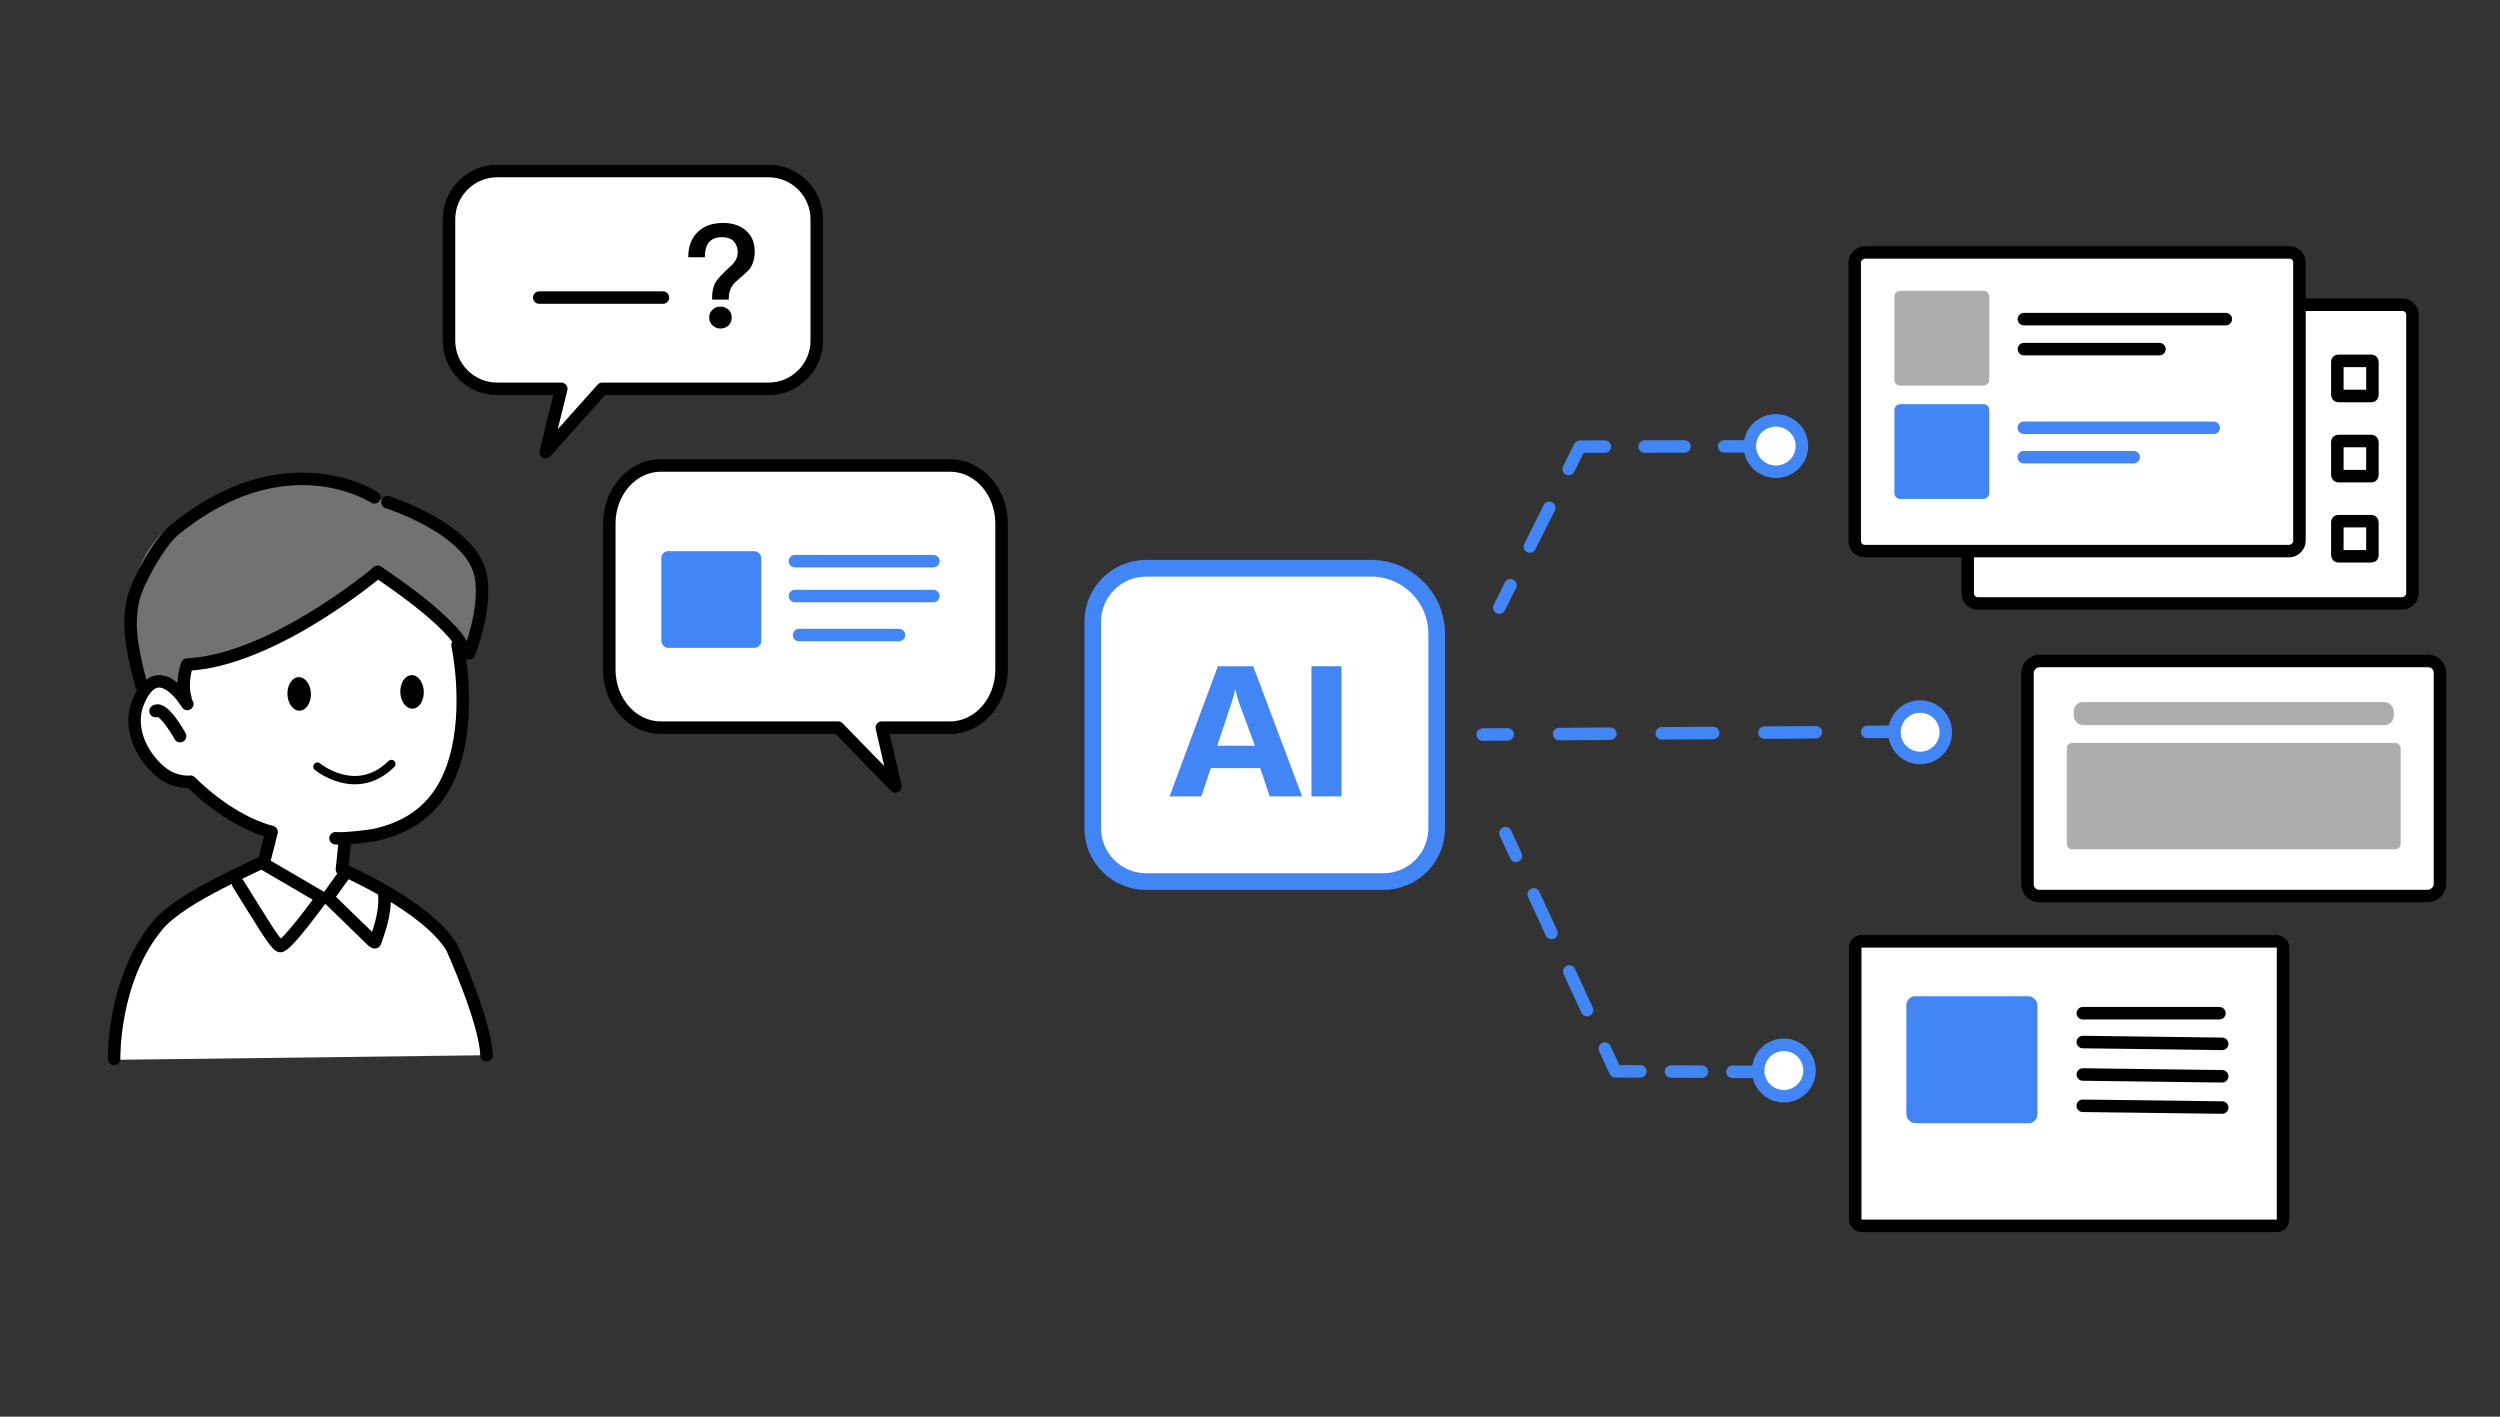
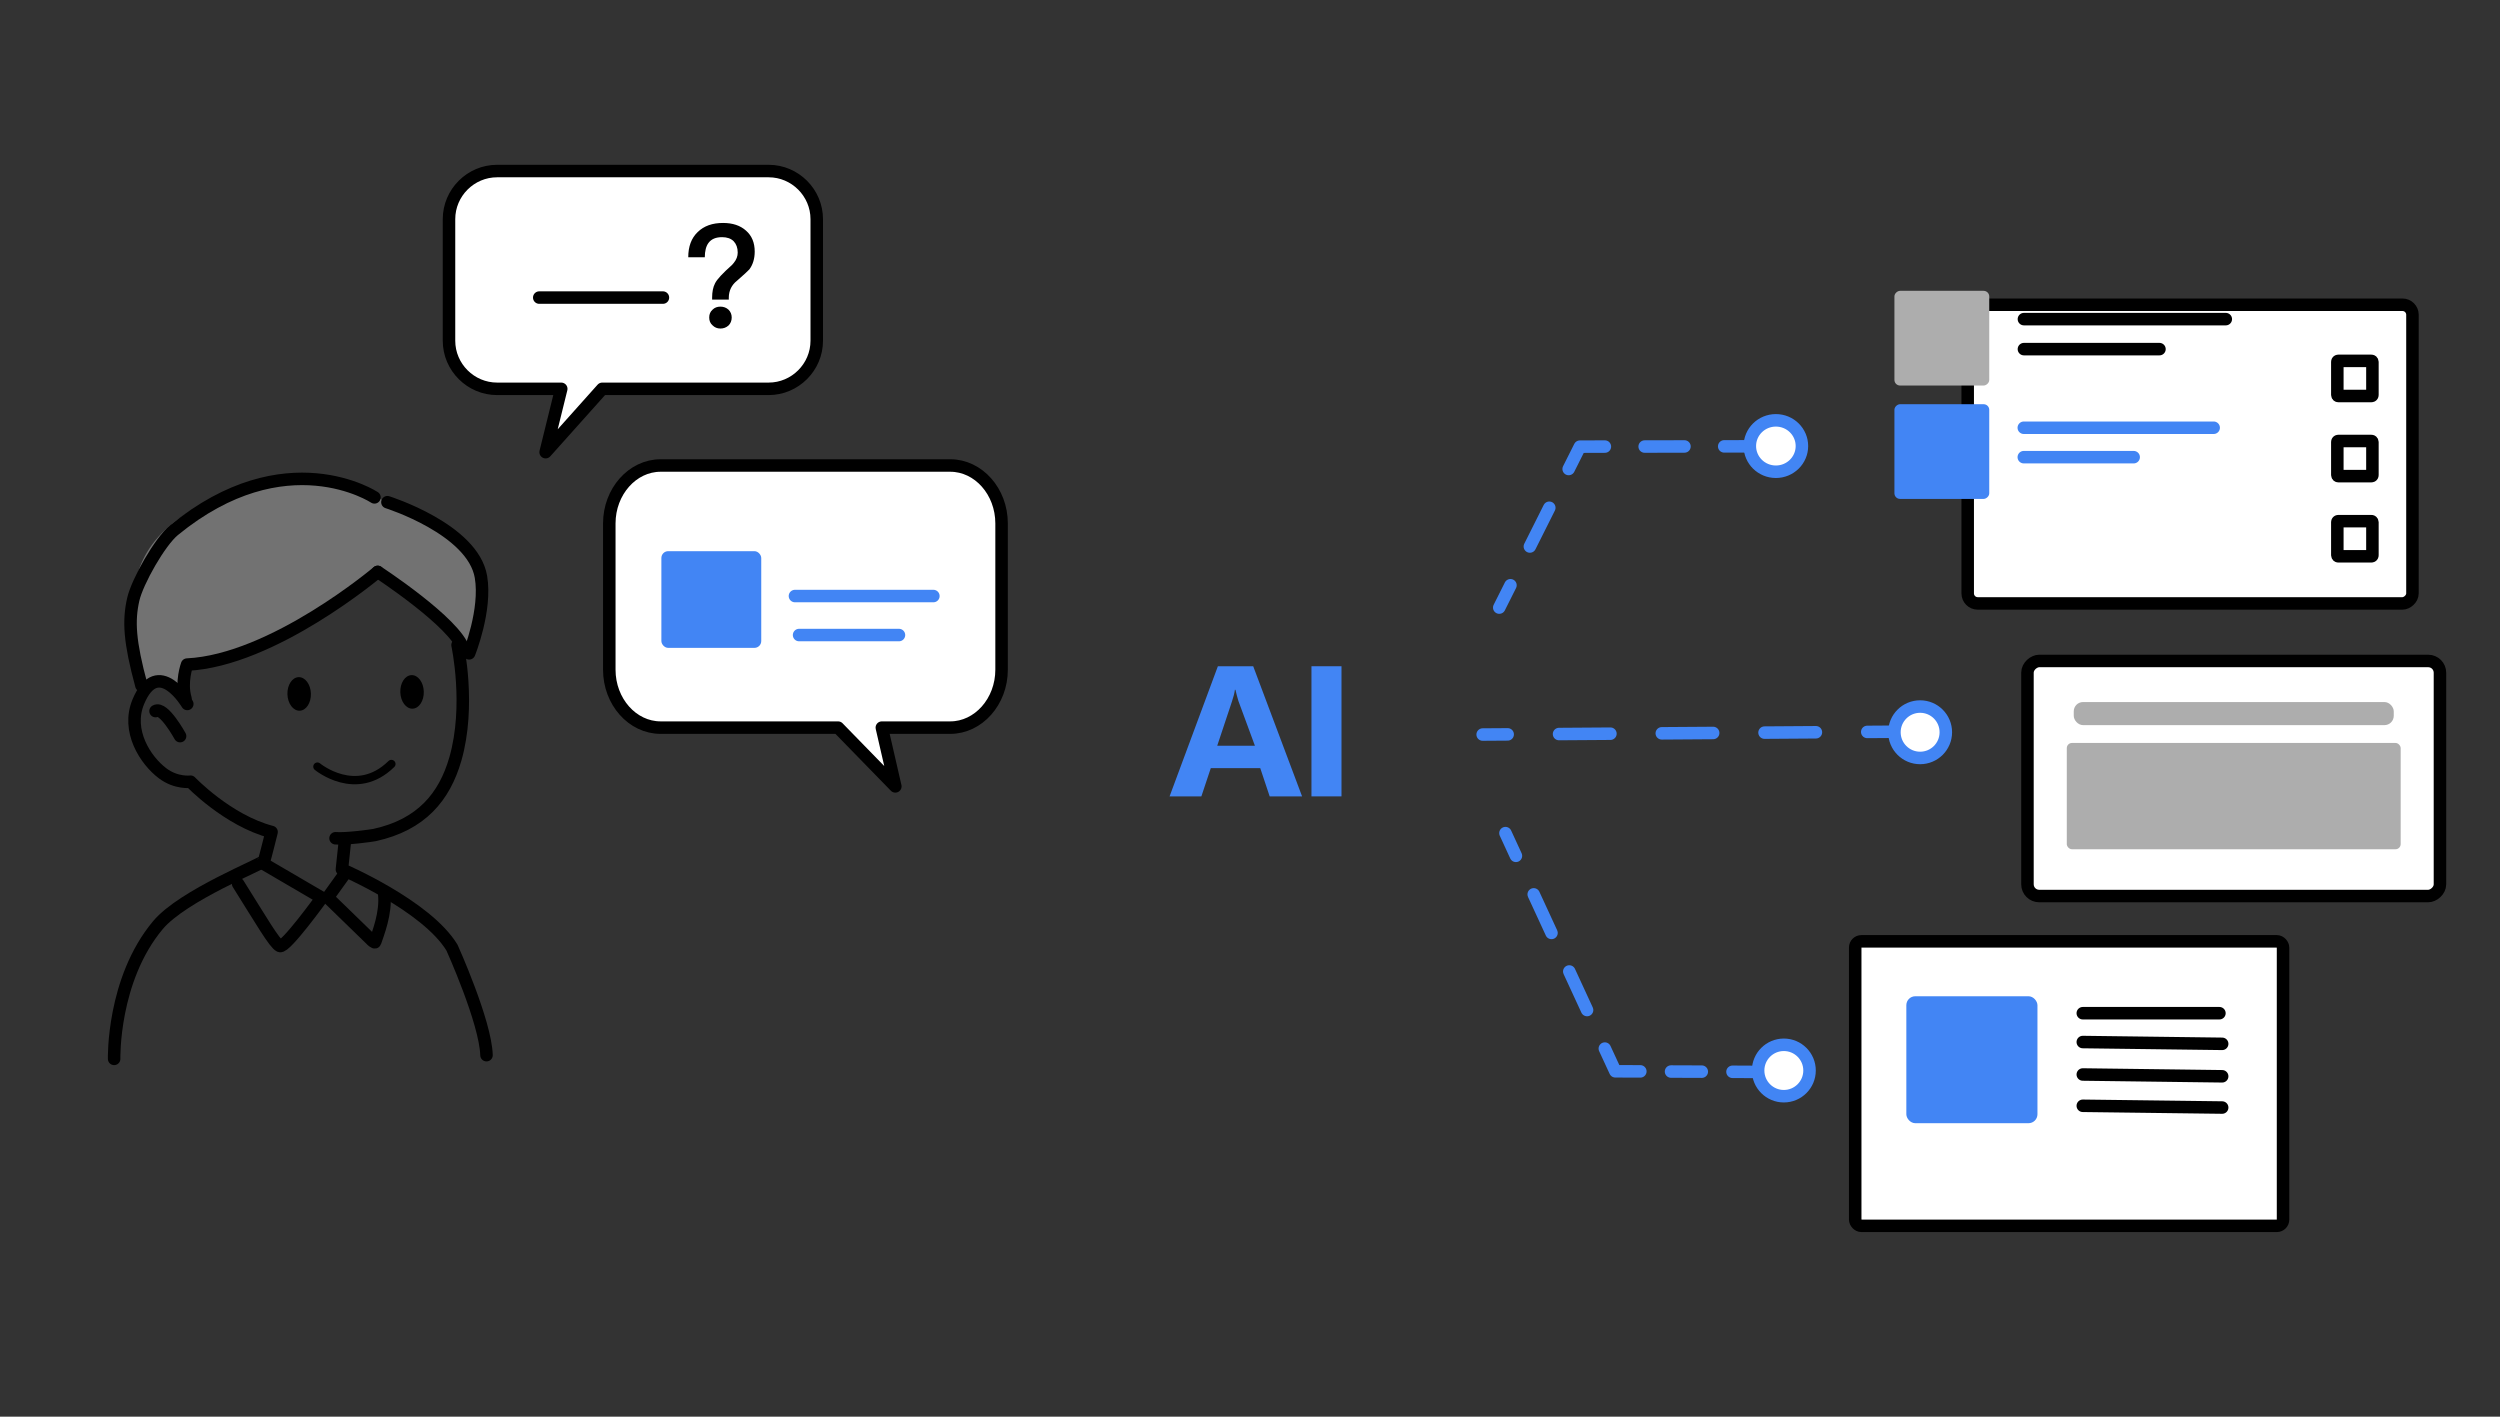
<svg xmlns="http://www.w3.org/2000/svg" viewBox="0 0 600 340">
  <rect x="0" y="0" width="600" height="340" fill="#333333" stroke="none" />
  <g id="a" data-name="圖層 3">
    <path d="m92.51,120.65s-10.23-9.55-32.23-3.75c-22,5.8-27.79,16.88-28.31,26.94-.51,10.06,2.73,20.63,2.73,20.63,0,0,5.63-1.71,10.06,4.77,0,0-.51-8.01,1.88-10.23,0,0,28.99-4.43,43.31-21.31,0,0,21.96,13.14,22.65,19.11,0,0,4.07-7.85,3.41-15.32-.76-8.51-7.95-18.16-23.49-20.83Z" fill="#727272" stroke-width="0" />
-     <path d="m109.89,152.97s4.3,27.24-2.87,35.43c-7.17,8.19-10.65,11.67-23.55,12.7l-.45,8.23s17.88,9.47,19.9,11.43,13.46,17.22,13.84,32.49l-88.59,1.1s.2-17.41,3.69-22.32,1.73-13.18,31.43-24.7l1.75-7.05s-9.62-3.69-19.04-11.67c0,0-6.35,1.64-11.26-6.96-4.91-8.6-2.26-26.63,10.03-12.39,0,0-.55-7.87,1.88-10.23,0,0,32.59-7.1,43.31-21.31,0,0,19.12,7.9,19.94,15.27Z" fill="#fff" stroke-width="0" />
  </g>
  <g id="b" data-name="圖層 2">
    <g>
      <rect x="507.89" y="137.34" width="56.42" height="99" rx="2.82" ry="2.82" transform="translate(722.93 -349.26) rotate(90)" fill="#fff" stroke="#000" stroke-linecap="round" stroke-linejoin="round" stroke-width="3" />
      <rect x="496.03" y="178.31" width="80.13" height="25.51" rx="1.24" ry="1.24" fill="#adadad" stroke-width="0" />
      <rect x="497.7" y="168.49" width="76.8" height="5.54" rx="2.23" ry="2.23" fill="#adadad" stroke-width="0" />
    </g>
    <g>
      <line x1="355.84" y1="176.29" x2="361.84" y2="176.25" fill="none" stroke="#4285f4" stroke-linecap="round" stroke-linejoin="round" stroke-width="3" />
      <line x1="374.17" y1="176.17" x2="441.98" y2="175.7" fill="none" stroke="#4285f4" stroke-dasharray="0 0 12.33 12.33" stroke-linecap="round" stroke-linejoin="round" stroke-width="3" />
      <line x1="448.14" y1="175.66" x2="454.14" y2="175.62" fill="none" stroke="#4285f4" stroke-linecap="round" stroke-linejoin="round" stroke-width="3" />
    </g>
    <g>
      <rect x="445.25" y="225.92" width="102.68" height="68.28" rx="1.49" ry="1.49" fill="#fff" stroke="#000" stroke-linecap="round" stroke-linejoin="round" stroke-width="3" />
      <line x1="499.87" y1="243.17" x2="532.66" y2="243.17" fill="none" stroke="#000" stroke-linecap="round" stroke-linejoin="round" stroke-width="3" />
      <line x1="499.87" y1="250.09" x2="533.32" y2="250.52" fill="none" stroke="#000" stroke-linecap="round" stroke-linejoin="round" stroke-width="3" />
      <line x1="499.87" y1="257.88" x2="533.32" y2="258.31" fill="none" stroke="#000" stroke-linecap="round" stroke-linejoin="round" stroke-width="3" />
      <line x1="499.87" y1="265.39" x2="533.32" y2="265.81" fill="none" stroke="#000" stroke-linecap="round" stroke-linejoin="round" stroke-width="3" />
      <rect x="457.52" y="239.1" width="31.47" height="30.47" rx="2.15" ry="2.15" fill="#4285f4" stroke-width="0" />
    </g>
    <g>
      <path d="m228.06,111.72h-69.51c-6.77,0-12.32,6.26-12.32,13.9v35.11c0,7.65,5.54,13.9,12.32,13.9h42.59s13.74,14.1,13.74,14.1l-3.24-14.1h16.42c6.77,0,12.32-6.26,12.32-13.9v-35.11c0-7.65-5.54-13.9-12.32-13.9Z" fill="#fff" stroke="#000" stroke-linecap="round" stroke-linejoin="round" stroke-width="3" />
      <rect x="158.73" y="132.28" width="23.97" height="23.21" rx="1.64" ry="1.64" fill="#4285f4" stroke-width="0" />
-       <line x1="190.79" y1="134.67" x2="224.01" y2="134.67" fill="none" stroke="#4285f4" stroke-linecap="round" stroke-linejoin="round" stroke-width="3" />
      <line x1="190.79" y1="143.05" x2="224.01" y2="143.05" fill="none" stroke="#4285f4" stroke-linecap="round" stroke-linejoin="round" stroke-width="3" />
      <line x1="191.78" y1="152.41" x2="215.75" y2="152.41" fill="none" stroke="#4285f4" stroke-linecap="round" stroke-linejoin="round" stroke-width="3" />
    </g>
    <path d="m109.81,154.81s3.16,14.53-.52,27.34c-2.62,9.11-8.17,15.78-19.36,18.25-.73.16-7.04,1.01-9.4.78" fill="none" stroke="#000" stroke-linecap="round" stroke-linejoin="round" stroke-width="3" />
    <path d="m90.65,137.26s-25.14,21.26-45.75,22.24c0,0-1.55,4.2-.39,8.14" fill="none" stroke="#000" stroke-linecap="round" stroke-linejoin="round" stroke-width="3" />
    <path d="m89.87,119.37s-21.29-14.07-48.12,7.88c-3.39,2.77-8.79,12.32-9.77,16.6-1.17,5.13-.9,10.14,1.96,20.67" fill="none" stroke="#000" stroke-linecap="round" stroke-linejoin="round" stroke-width="3" />
    <path d="m92.98,120.53s20.51,6.45,22.45,17.92c1.35,7.97-2.84,18.35-2.84,18.35" fill="none" stroke="#000" stroke-linecap="round" stroke-linejoin="round" stroke-width="3" />
    <path d="m90.65,137.26s18.68,12.19,20.62,18.61" fill="none" stroke="#000" stroke-linecap="round" stroke-linejoin="round" stroke-width="3" />
    <path d="m44.95,168.95s-7.02-11.85-11.75-.54c-2.92,6.98,1.71,14.08,5.82,17.18,3.28,2.48,6.71,2.02,6.71,2.02,0,0,8.89,9.32,19.45,12.07,0,0-1.56,6.25-1.79,6.92s-19.5,8.27-25.49,15.43c-10.97,13.13-10.51,32.1-10.51,32.1" fill="none" stroke="#000" stroke-linecap="round" stroke-linejoin="round" stroke-width="3" />
    <path d="m82.75,202.14l-.69,6.51s20.27,8.66,26.42,18.79c0,0,8.05,17.8,8.28,25.8" fill="none" stroke="#000" stroke-linecap="round" stroke-linejoin="round" stroke-width="3" />
    <path d="m43.22,176.67s-3.94-7.18-5.89-6.01" fill="none" stroke="#000" stroke-linecap="round" stroke-linejoin="round" stroke-width="3" />
    <path d="m63.29,207.32l13.95,8.15s-8.78,12.18-10.08,11.57-4.56-6.27-10-14.92" fill="none" stroke="#000" stroke-linecap="round" stroke-linejoin="round" stroke-width="3" />
    <path d="m83.03,209.32l-4.37,6.08,10.31,10.02c.18.22.98.95,1.06.68.66-2,2.67-6.91,2.19-11.51" fill="none" stroke="#000" stroke-linecap="round" stroke-linejoin="round" stroke-width="3" />
    <ellipse cx="98.9" cy="166.05" rx="2.82" ry="4.03" transform="translate(-5.09 3.14) rotate(-1.77)" stroke-width="0" />
    <ellipse cx="71.81" cy="166.54" rx="2.82" ry="4.03" transform="translate(-5.12 2.3) rotate(-1.77)" stroke-width="0" />
    <path d="m76.18,183.99s9.28,7.7,17.75-.63" fill="none" stroke="#000" stroke-linecap="round" stroke-linejoin="round" stroke-width="2" />
    <g>
      <line x1="359.82" y1="145.82" x2="362.51" y2="140.46" fill="none" stroke="#4285f4" stroke-linecap="round" stroke-linejoin="round" stroke-width="3" />
      <line x1="367.17" y1="131.16" x2="374.16" y2="117.21" fill="none" stroke="#4285f4" stroke-dasharray="0 0 10.4 10.4" stroke-linecap="round" stroke-linejoin="round" stroke-width="3" />
      <polyline points="376.48 112.56 379.17 107.2 385.17 107.18" fill="none" stroke="#4285f4" stroke-linecap="round" stroke-linejoin="round" stroke-width="3" />
      <line x1="394.72" y1="107.17" x2="409.03" y2="107.14" fill="none" stroke="#4285f4" stroke-dasharray="0 0 9.55 9.55" stroke-linecap="round" stroke-linejoin="round" stroke-width="3" />
      <line x1="413.81" y1="107.13" x2="419.81" y2="107.12" fill="none" stroke="#4285f4" stroke-linecap="round" stroke-linejoin="round" stroke-width="3" />
    </g>
    <ellipse cx="426.21" cy="107.05" rx="6.25" ry="6.17" fill="#fff" stroke="#4285f4" stroke-linecap="round" stroke-linejoin="round" stroke-width="3" />
    <g>
      <line x1="361.31" y1="199.95" x2="363.82" y2="205.4" fill="none" stroke="#4285f4" stroke-linecap="round" stroke-linejoin="round" stroke-width="3" />
      <line x1="368.09" y1="214.65" x2="383.03" y2="247.03" fill="none" stroke="#4285f4" stroke-dasharray="0 0 10.19 10.19" stroke-linecap="round" stroke-linejoin="round" stroke-width="3" />
      <polyline points="385.16 251.66 387.68 257.11 393.68 257.13" fill="none" stroke="#4285f4" stroke-linecap="round" stroke-linejoin="round" stroke-width="3" />
      <line x1="401.05" y1="257.17" x2="412.12" y2="257.21" fill="none" stroke="#4285f4" stroke-dasharray="0 0 7.38 7.38" stroke-linecap="round" stroke-linejoin="round" stroke-width="3" />
      <line x1="415.8" y1="257.23" x2="421.8" y2="257.26" fill="none" stroke="#4285f4" stroke-linecap="round" stroke-linejoin="round" stroke-width="3" />
    </g>
    <circle cx="428.12" cy="256.92" r="6.17" fill="#fff" stroke="#4285f4" stroke-linecap="round" stroke-linejoin="round" stroke-width="3" />
    <circle cx="460.83" cy="175.74" r="6.17" fill="#fff" stroke="#4285f4" stroke-linecap="round" stroke-linejoin="round" stroke-width="3" />
-     <path d="m275.06,136.38h54.03c8.68,0,15.72,7.05,15.72,15.72v46.68c0,7.06-5.73,12.8-12.8,12.8h-56.95c-7.06,0-12.8-5.73-12.8-12.8v-49.6c0-7.06,5.73-12.8,12.8-12.8Z" fill="#fff" stroke="#4285f4" stroke-linecap="round" stroke-linejoin="round" stroke-width="4" />
    <g>
      <path d="m312.49,191.13h-7.77l-2.26-6.78h-11.87l-2.26,6.78h-7.63l11.59-31.23h8.48l11.73,31.23Zm-11.31-12.15l-3.96-10.74c-.28-.94-.52-1.84-.71-2.69h-.14c-.09.76-.33,1.7-.71,2.83l-3.53,10.6h9.04Z" fill="#4285f4" stroke-width="0" />
      <path d="m321.96,191.13h-7.21v-31.23h7.21v31.23Z" fill="#4285f4" stroke-width="0" />
    </g>
    <g>
      <rect x="489.78" y="55.61" width="71.68" height="106.74" rx="2.4" ry="2.4" transform="translate(416.64 634.6) rotate(-90)" fill="#fff" stroke="#000" stroke-linecap="round" stroke-linejoin="round" stroke-width="3" />
      <rect x="560.96" y="125.08" width="8.42" height="8.43" rx=".23" ry=".23" transform="translate(1130.34 258.59) rotate(180)" fill="none" stroke="#000" stroke-linecap="round" stroke-linejoin="round" stroke-width="3" />
      <rect x="560.96" y="105.85" width="8.42" height="8.43" rx=".23" ry=".23" transform="translate(1130.34 220.12) rotate(180)" fill="none" stroke="#000" stroke-linecap="round" stroke-linejoin="round" stroke-width="3" />
      <rect x="560.96" y="86.61" width="8.42" height="8.43" rx=".23" ry=".23" transform="translate(1130.34 181.65) rotate(180)" fill="none" stroke="#000" stroke-linecap="round" stroke-linejoin="round" stroke-width="3" />
    </g>
    <g>
-       <rect x="462.66" y="43.05" width="71.68" height="106.74" rx="2.4" ry="2.4" transform="translate(594.92 -402.08) rotate(90)" fill="#fff" stroke="#000" stroke-linecap="round" stroke-linejoin="round" stroke-width="3" />
      <rect x="454.68" y="96.99" width="22.73" height="22.76" rx="1.35" ry="1.35" transform="translate(574.41 -357.67) rotate(90)" fill="#4285f4" stroke-width="0" />
      <rect x="454.68" y="69.78" width="22.73" height="22.76" rx="1.35" ry="1.35" transform="translate(547.2 -384.88) rotate(90)" fill="#adadad" stroke-width="0" />
      <line x1="485.74" y1="76.59" x2="534.19" y2="76.59" fill="none" stroke="#000" stroke-linecap="round" stroke-linejoin="round" stroke-width="3" />
      <line x1="485.74" y1="83.79" x2="518.27" y2="83.79" fill="none" stroke="#000" stroke-linecap="round" stroke-linejoin="round" stroke-width="3" />
      <line x1="485.71" y1="102.66" x2="531.28" y2="102.66" fill="none" stroke="#4285f4" stroke-linecap="round" stroke-linejoin="round" stroke-width="3" />
      <line x1="485.71" y1="109.72" x2="512.08" y2="109.72" fill="none" stroke="#4285f4" stroke-linecap="round" stroke-linejoin="round" stroke-width="3" />
    </g>
    <g>
      <path d="m119.3,41.05h65.17c6.35,0,11.55,5.2,11.55,11.55v29.17c0,6.35-5.2,11.55-11.55,11.55h-39.93s-13.59,15.2-13.59,15.2l3.75-15.2h-15.39c-6.35,0-11.55-5.2-11.55-11.55v-29.17c0-6.35,5.2-11.55,11.55-11.55Z" fill="#fff" stroke="#000" stroke-linecap="round" stroke-linejoin="round" stroke-width="3" />
      <line x1="129.42" y1="71.42" x2="159.1" y2="71.42" fill="none" stroke="#000" stroke-linecap="round" stroke-linejoin="round" stroke-width="3" />
      <path d="m179.05,55.36c1.39,1.22,2.08,2.89,2.08,5.02,0,1.74-.46,3.17-1.29,4.28-.31.35-1.33,1.29-3,2.75-.63.49-1.08,1.08-1.4,1.7-.35.7-.52,1.46-.53,2.3v.49h-4v-.49c0-1.32.21-2.47.7-3.41.45-.94,1.81-2.4,4.08-4.42l.42-.49c.63-.77.94-1.6.94-2.47,0-1.15-.34-2.05-.97-2.72-.66-.66-1.6-.98-2.78-.98-1.5,0-2.58.45-3.27,1.39-.59.8-.87,1.95-.88,3.44h-3.97c0-2.58.74-4.6,2.27-6.06,1.5-1.46,3.52-2.19,6.1-2.18,2.26,0,4.11.6,5.5,1.85Zm-4.2,18.97c.49.49.76,1.11.76,1.88,0,.77-.28,1.43-.77,1.91-.56.49-1.19.73-1.95.73-.77,0-1.39-.28-1.88-.77-.56-.49-.8-1.11-.8-1.88,0-.77.25-1.39.8-1.88.49-.49,1.12-.73,1.88-.73.77,0,1.43.25,1.95.73Z" stroke-width="0" />
    </g>
  </g>
</svg>